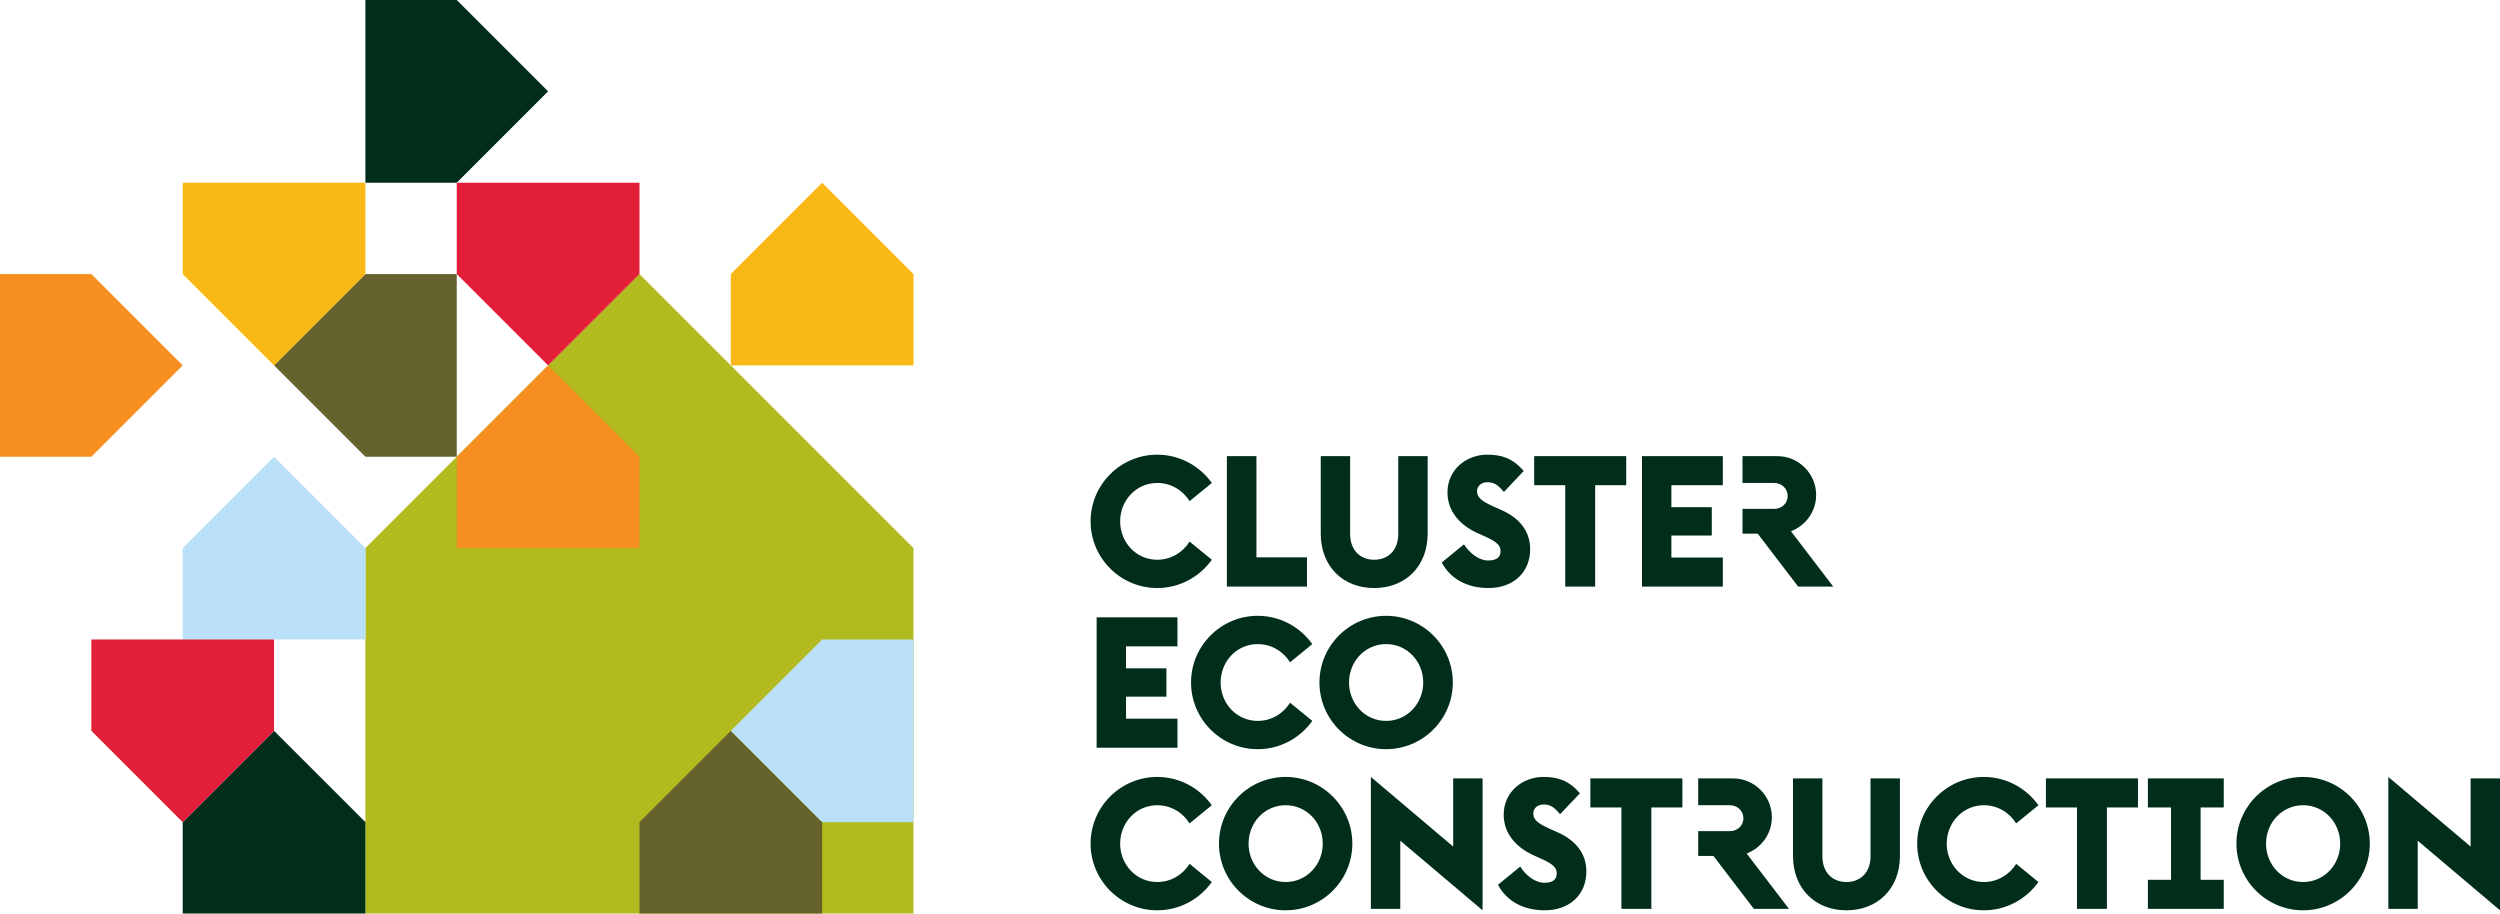
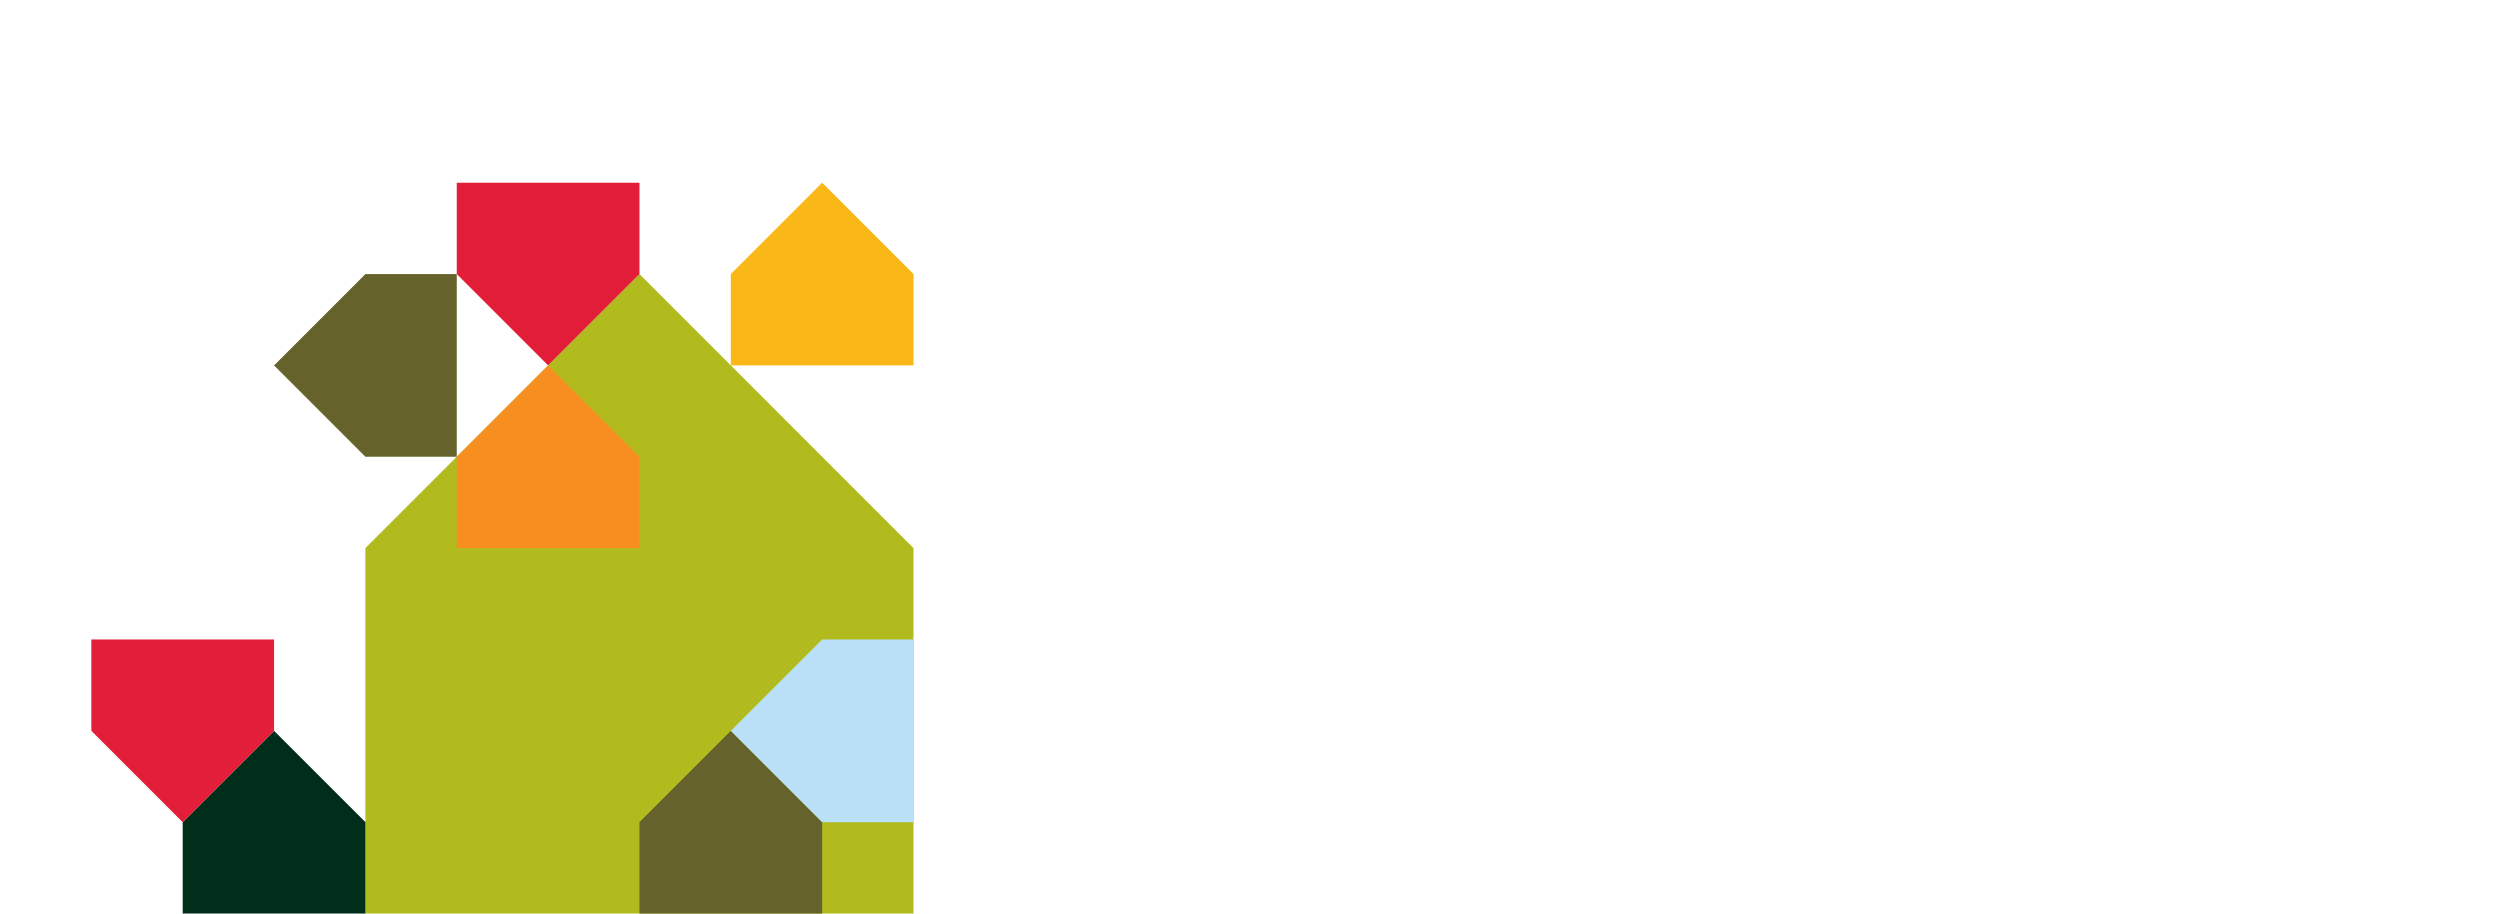
<svg xmlns="http://www.w3.org/2000/svg" id="Layer_1" viewBox="0 0 172.327 62.969">
  <defs>
    <style>.cls-1{fill:#fab816;}.cls-2{fill:#e31e38;}.cls-3{fill:#65632b;}.cls-4{fill:none;}.cls-5{fill:#002e1a;}.cls-6{fill:#b2bb1e;}.cls-7{fill:#f78e20;}.cls-8{clip-path:url(#clippath);}.cls-9{fill:#b9e0f7;}</style>
    <clipPath id="clippath">
-       <rect class="cls-4" y="0" width="172.327" height="62.969" />
-     </clipPath>
+       </clipPath>
  </defs>
  <polygon class="cls-6" points="25.187 37.782 25.187 62.969 62.968 62.969 62.968 37.782 62.969 37.782 44.078 18.89 25.187 37.782" />
-   <polygon class="cls-9" points="25.188 44.079 12.594 44.079 12.594 37.782 18.891 31.485 25.188 37.782 25.188 44.079" />
-   <polygon class="cls-5" points="25.187 0 25.187 12.595 31.484 12.595 37.782 6.297 31.484 0 25.187 0" />
  <polygon class="cls-5" points="12.594 56.672 12.594 62.969 25.189 62.969 25.189 56.672 18.891 50.376 12.594 56.672" />
  <polygon class="cls-3" points="44.078 56.672 44.078 62.969 56.672 62.969 56.672 56.672 50.375 50.376 44.078 56.672" />
  <polygon class="cls-3" points="31.485 18.891 31.485 31.485 25.188 31.485 18.891 25.188 25.188 18.891 31.485 18.891" />
-   <polygon class="cls-7" points="0 18.891 0 31.485 6.297 31.485 12.594 25.188 6.297 18.891 0 18.891" />
-   <polygon class="cls-1" points="12.594 12.594 25.188 12.594 25.188 18.891 18.891 25.188 12.594 18.891 12.594 12.594" />
  <polygon class="cls-2" points="31.485 12.594 44.079 12.594 44.079 18.891 37.782 25.188 31.485 18.891 31.485 12.594" />
  <polygon class="cls-1" points="62.969 25.188 50.375 25.188 50.375 18.891 56.672 12.594 62.969 18.891 62.969 25.188" />
  <polygon class="cls-9" points="62.969 44.079 62.969 56.673 56.672 56.673 50.375 50.376 56.672 44.079 62.969 44.079" />
  <polygon class="cls-2" points="6.297 44.079 18.891 44.079 18.891 50.376 12.594 56.673 6.297 50.376 6.297 44.079" />
  <polygon class="cls-7" points="44.078 37.782 31.485 37.782 31.485 31.485 37.782 25.188 44.078 31.485 44.078 37.782" />
  <g class="cls-8">
    <path class="cls-5" d="M172.327,53.657h-2.026v4.697l-5.672-4.799v9.092h2.026v-4.698l5.672,4.799v-9.091ZM158.754,60.798c-1.455,0-2.557-1.203-2.557-2.646,0-1.444,1.102-2.647,2.557-2.647,1.457,0,2.558,1.203,2.558,2.647,0,1.443-1.101,2.646-2.558,2.646M158.754,62.748c2.533,0,4.597-2.064,4.597-4.596s-2.064-4.597-4.597-4.597c-2.531,0-4.595,2.064-4.595,4.597s2.064,4.596,4.595,4.596M153.285,62.647v-2.001h-1.595v-4.988h1.595v-2.001h-5.229v2.001h1.595v4.988h-1.595v2.001h5.229ZM147.371,55.658v-2.001h-6.344v2.001h2.14v6.989h2.064v-6.989h2.14ZM134.19,58.152c0-1.444,1.103-2.647,2.559-2.647.963,0,1.773.519,2.228,1.254l1.533-1.254c-.837-1.177-2.217-1.95-3.761-1.95-2.533,0-4.596,2.064-4.596,4.597s2.063,4.596,4.596,4.596c1.544,0,2.924-.772,3.761-1.95l-1.533-1.253c-.455.734-1.265,1.253-2.228,1.253-1.456,0-2.559-1.203-2.559-2.646M130.963,53.657h-2.026v5.369c0,1.088-.671,1.772-1.66,1.772-.986,0-1.658-.684-1.658-1.772v-5.369h-2.026v5.343c0,2.254,1.532,3.748,3.684,3.748,2.154,0,3.686-1.494,3.686-3.748v-5.343ZM120.895,62.647h2.419l-2.913-3.812c1.039-.405,1.735-1.38,1.735-2.506,0-1.469-1.203-2.672-2.671-2.672h-2.407v1.848h2.179c.544,0,.937.406.937.899,0,.494-.393.887-.937.887h-2.179v1.709h1.051l2.786,3.647ZM115.969,55.658v-2.001h-6.344v2.001h2.141v6.989h2.064v-6.989h2.139ZM106.904,57.165c-.823-.368-1.215-.622-1.215-1.089,0-.406.354-.621.696-.621.418,0,.696.113,1.152.671l1.368-1.444c-.76-.886-1.52-1.127-2.52-1.127-1.431,0-2.735,1.026-2.735,2.597,0,1.215.747,2.215,2.101,2.823l.507.228c.76.342,1.051.595,1.051,1,0,.418-.266.646-.86.646-.622,0-1.267-.494-1.66-1.114l-1.532,1.253c.621,1.165,1.786,1.76,3.23,1.76,1.671,0,2.861-1.051,2.861-2.671,0-1.242-.722-2.14-1.963-2.698l-.481-.214ZM102.195,53.657h-2.026v4.697l-5.673-4.799v9.092h2.027v-4.698l5.672,4.799v-9.091ZM88.621,60.798c-1.456,0-2.557-1.203-2.557-2.646,0-1.444,1.101-2.647,2.557-2.647s2.558,1.203,2.558,2.647c0,1.443-1.102,2.646-2.558,2.646M88.621,62.748c2.533,0,4.596-2.064,4.596-4.596s-2.063-4.597-4.596-4.597-4.596,2.064-4.596,4.597,2.064,4.596,4.596,4.596M77.213,58.152c0-1.444,1.102-2.647,2.558-2.647.962,0,1.772.519,2.228,1.254l1.532-1.254c-.836-1.177-2.216-1.95-3.76-1.95-2.533,0-4.596,2.064-4.596,4.597s2.063,4.596,4.596,4.596c1.544,0,2.924-.772,3.76-1.95l-1.532-1.253c-.456.734-1.266,1.253-2.228,1.253-1.456,0-2.558-1.203-2.558-2.646" />
    <path class="cls-5" d="M95.547,49.692c-1.456,0-2.558-1.203-2.558-2.647,0-1.443,1.102-2.647,2.558-2.647s2.558,1.204,2.558,2.647c0,1.444-1.102,2.647-2.558,2.647M95.547,51.642c2.533,0,4.597-2.064,4.597-4.597s-2.064-4.596-4.597-4.596-4.596,2.064-4.596,4.596,2.063,4.597,4.596,4.597M84.139,47.045c0-1.443,1.101-2.647,2.557-2.647.962,0,1.773.52,2.229,1.254l1.532-1.254c-.836-1.176-2.215-1.949-3.761-1.949-2.532,0-4.596,2.064-4.596,4.596s2.064,4.597,4.596,4.597c1.546,0,2.925-.773,3.761-1.95l-1.532-1.254c-.456.735-1.267,1.254-2.229,1.254-1.456,0-2.557-1.203-2.557-2.647M77.618,44.551h3.545v-2h-5.571v8.989h5.571v-2h-3.545v-1.52h2.785v-1.95h-2.785v-1.519Z" />
-     <path class="cls-5" d="M123.948,40.433h2.418l-2.912-3.812c1.038-.405,1.734-1.38,1.734-2.506,0-1.469-1.202-2.672-2.671-2.672h-2.406v1.848h2.177c.545,0,.938.406.938.899,0,.494-.393.887-.938.887h-2.177v1.709h1.051l2.786,3.647ZM115.21,33.444h3.546v-2.001h-5.572v8.99h5.572v-2.001h-3.546v-1.519h2.785v-1.95h-2.785v-1.519ZM112.097,33.444v-2.001h-6.345v2.001h2.141v6.989h2.063v-6.989h2.141ZM103.029,34.951c-.823-.368-1.215-.622-1.215-1.089,0-.406.355-.621.696-.621.418,0,.697.113,1.153.671l1.367-1.444c-.76-.886-1.519-1.127-2.52-1.127-1.43,0-2.734,1.026-2.734,2.597,0,1.215.746,2.215,2.101,2.823l.507.228c.759.341,1.051.595,1.051,1,0,.418-.266.646-.861.646-.622,0-1.267-.494-1.659-1.114l-1.533,1.253c.621,1.165,1.786,1.76,3.23,1.76,1.671,0,2.862-1.051,2.862-2.671,0-1.242-.723-2.14-1.963-2.698l-.482-.214ZM98.409,31.443h-2.026v5.369c0,1.088-.671,1.772-1.659,1.772-.987,0-1.659-.684-1.659-1.772v-5.369h-2.025v5.343c0,2.254,1.531,3.748,3.684,3.748s3.685-1.494,3.685-3.748v-5.343ZM84.57,40.433h5.52v-2.014h-3.483v-6.976h-2.037v8.99ZM77.213,35.938c0-1.444,1.102-2.647,2.558-2.647.962,0,1.772.519,2.228,1.254l1.532-1.254c-.836-1.177-2.216-1.95-3.76-1.95-2.533,0-4.596,2.064-4.596,4.597s2.063,4.596,4.596,4.596c1.544,0,2.924-.772,3.76-1.95l-1.532-1.254c-.456.735-1.266,1.254-2.228,1.254-1.456,0-2.558-1.203-2.558-2.646" />
+     <path class="cls-5" d="M123.948,40.433h2.418l-2.912-3.812c1.038-.405,1.734-1.38,1.734-2.506,0-1.469-1.202-2.672-2.671-2.672h-2.406v1.848h2.177c.545,0,.938.406.938.899,0,.494-.393.887-.938.887h-2.177v1.709h1.051l2.786,3.647ZM115.21,33.444h3.546v-2.001h-5.572v8.99h5.572v-2.001h-3.546v-1.519h2.785v-1.95h-2.785v-1.519Zv-2.001h-6.345v2.001h2.141v6.989h2.063v-6.989h2.141ZM103.029,34.951c-.823-.368-1.215-.622-1.215-1.089,0-.406.355-.621.696-.621.418,0,.697.113,1.153.671l1.367-1.444c-.76-.886-1.519-1.127-2.52-1.127-1.43,0-2.734,1.026-2.734,2.597,0,1.215.746,2.215,2.101,2.823l.507.228c.759.341,1.051.595,1.051,1,0,.418-.266.646-.861.646-.622,0-1.267-.494-1.659-1.114l-1.533,1.253c.621,1.165,1.786,1.76,3.23,1.76,1.671,0,2.862-1.051,2.862-2.671,0-1.242-.723-2.14-1.963-2.698l-.482-.214ZM98.409,31.443h-2.026v5.369c0,1.088-.671,1.772-1.659,1.772-.987,0-1.659-.684-1.659-1.772v-5.369h-2.025v5.343c0,2.254,1.531,3.748,3.684,3.748s3.685-1.494,3.685-3.748v-5.343ZM84.57,40.433h5.52v-2.014h-3.483v-6.976h-2.037v8.99ZM77.213,35.938c0-1.444,1.102-2.647,2.558-2.647.962,0,1.772.519,2.228,1.254l1.532-1.254c-.836-1.177-2.216-1.95-3.76-1.95-2.533,0-4.596,2.064-4.596,4.597s2.063,4.596,4.596,4.596c1.544,0,2.924-.772,3.76-1.95l-1.532-1.254c-.456.735-1.266,1.254-2.228,1.254-1.456,0-2.558-1.203-2.558-2.646" />
  </g>
</svg>